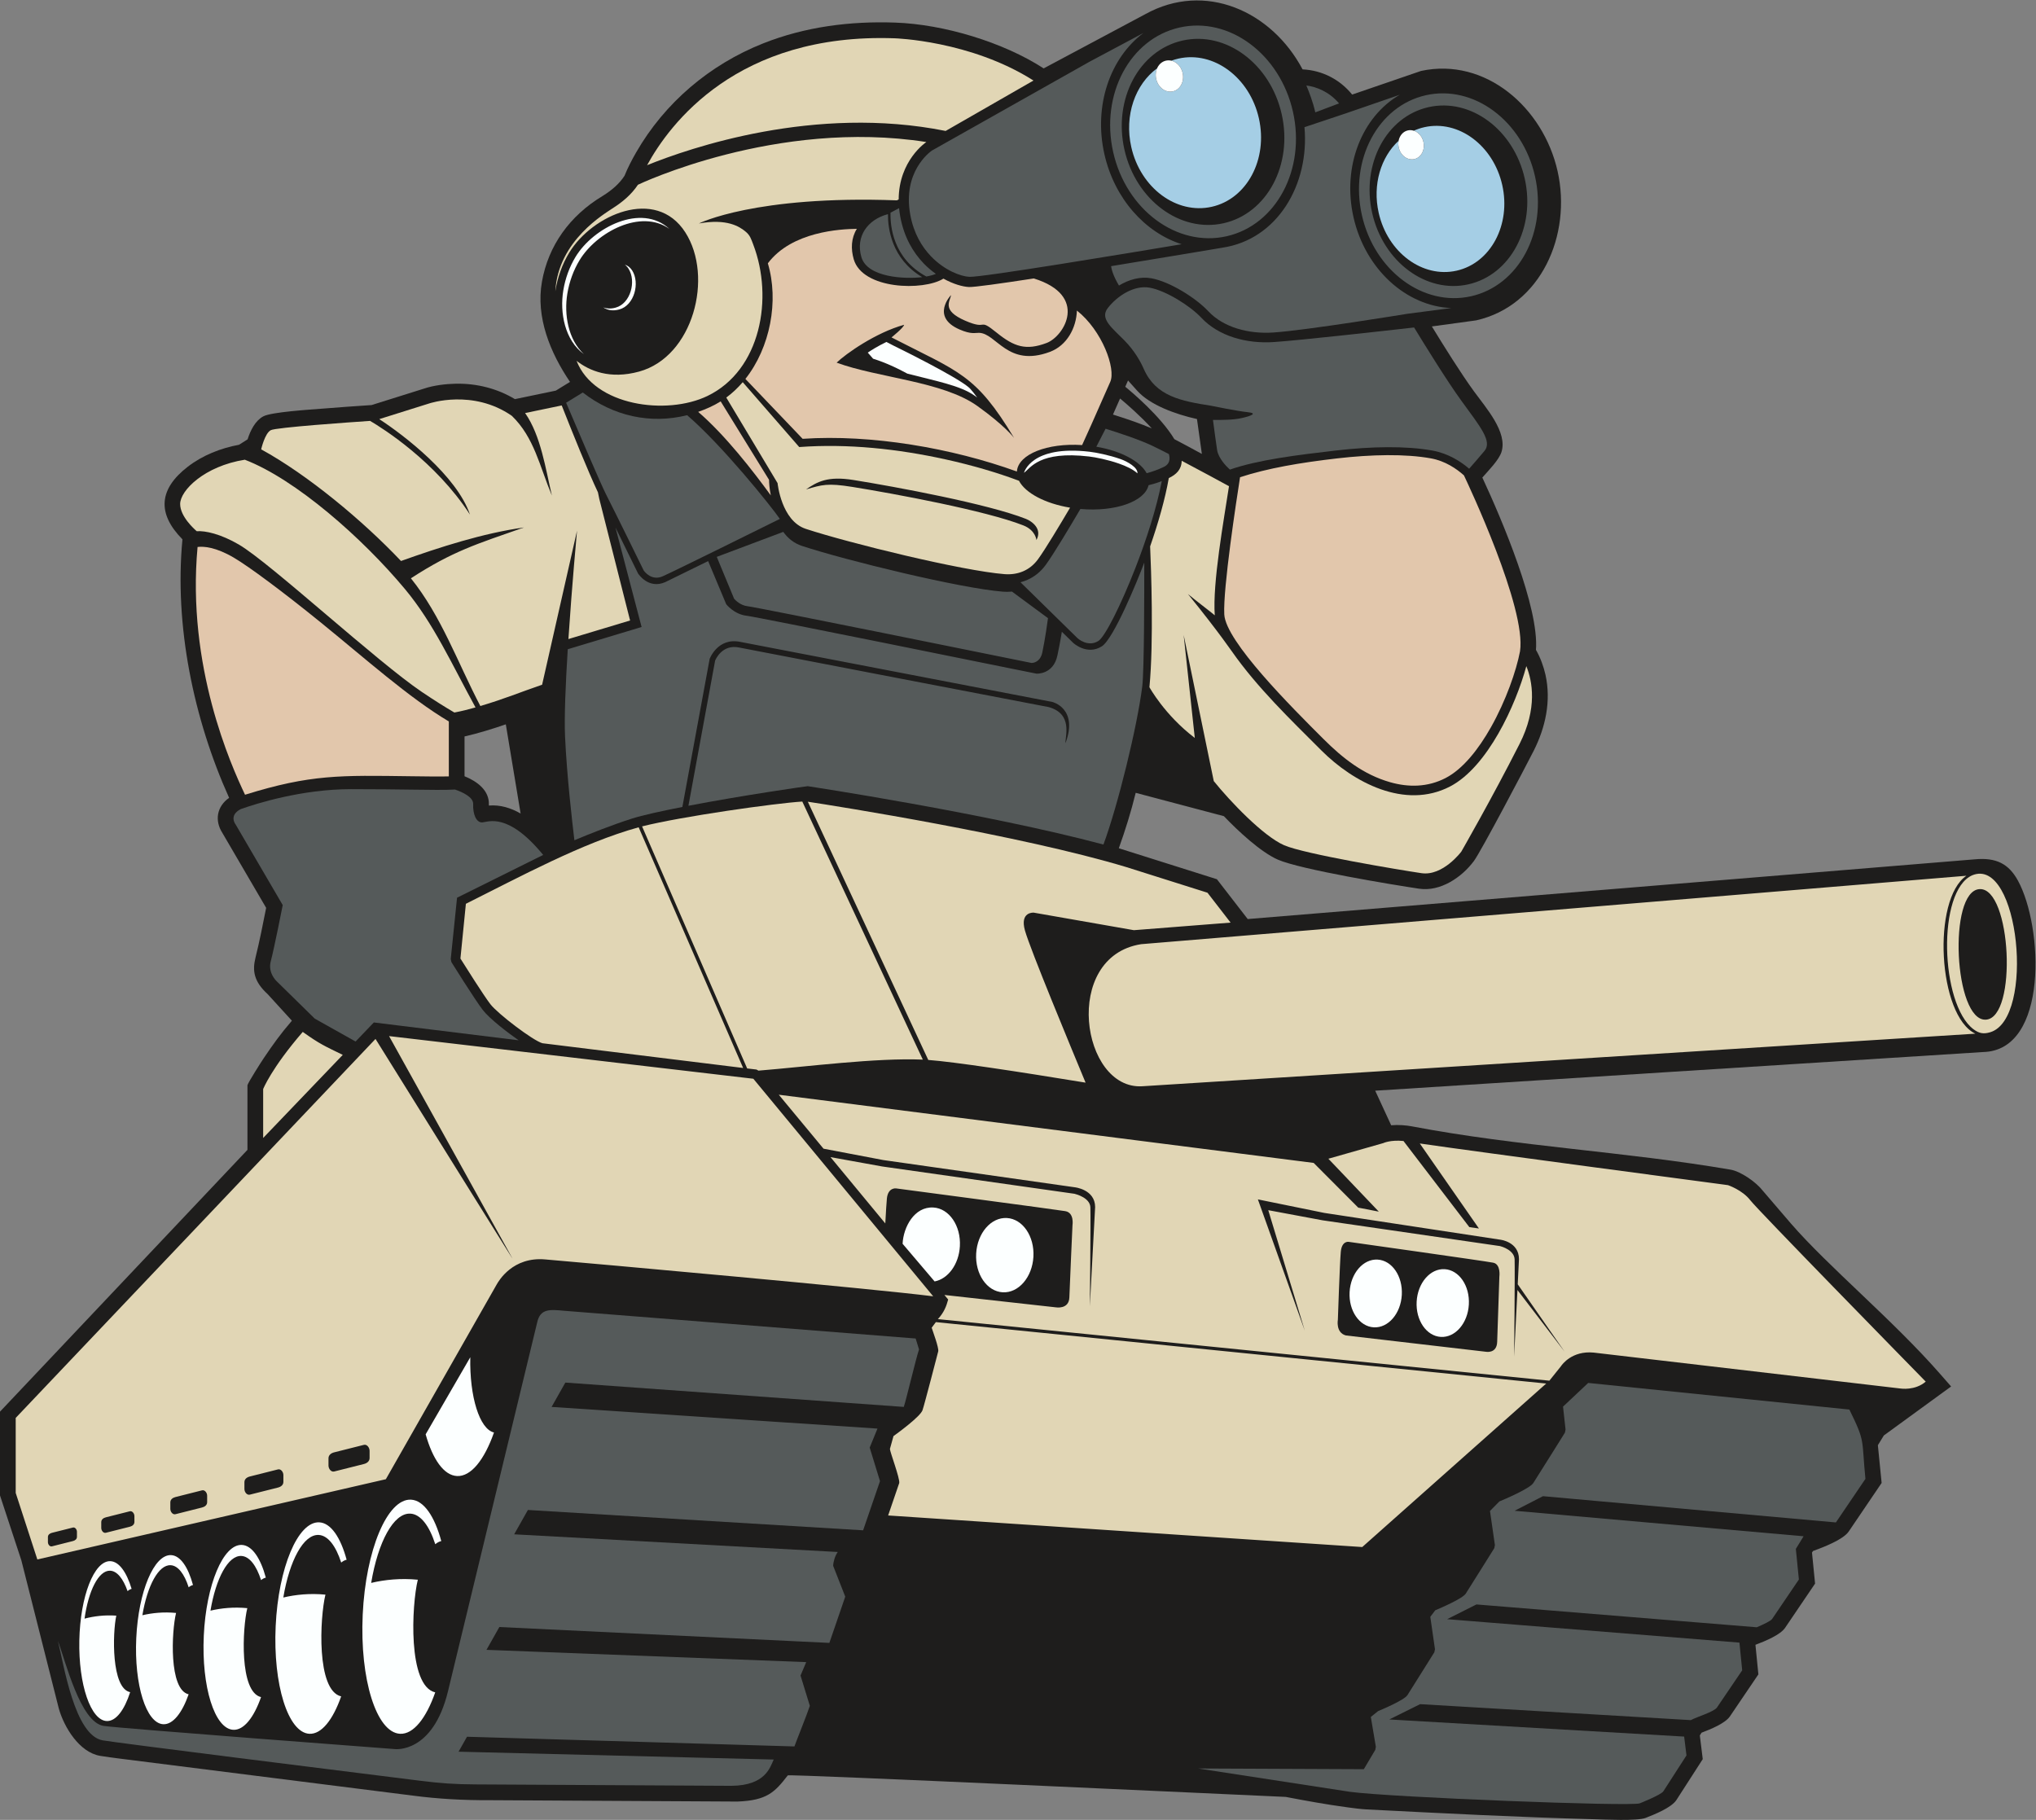
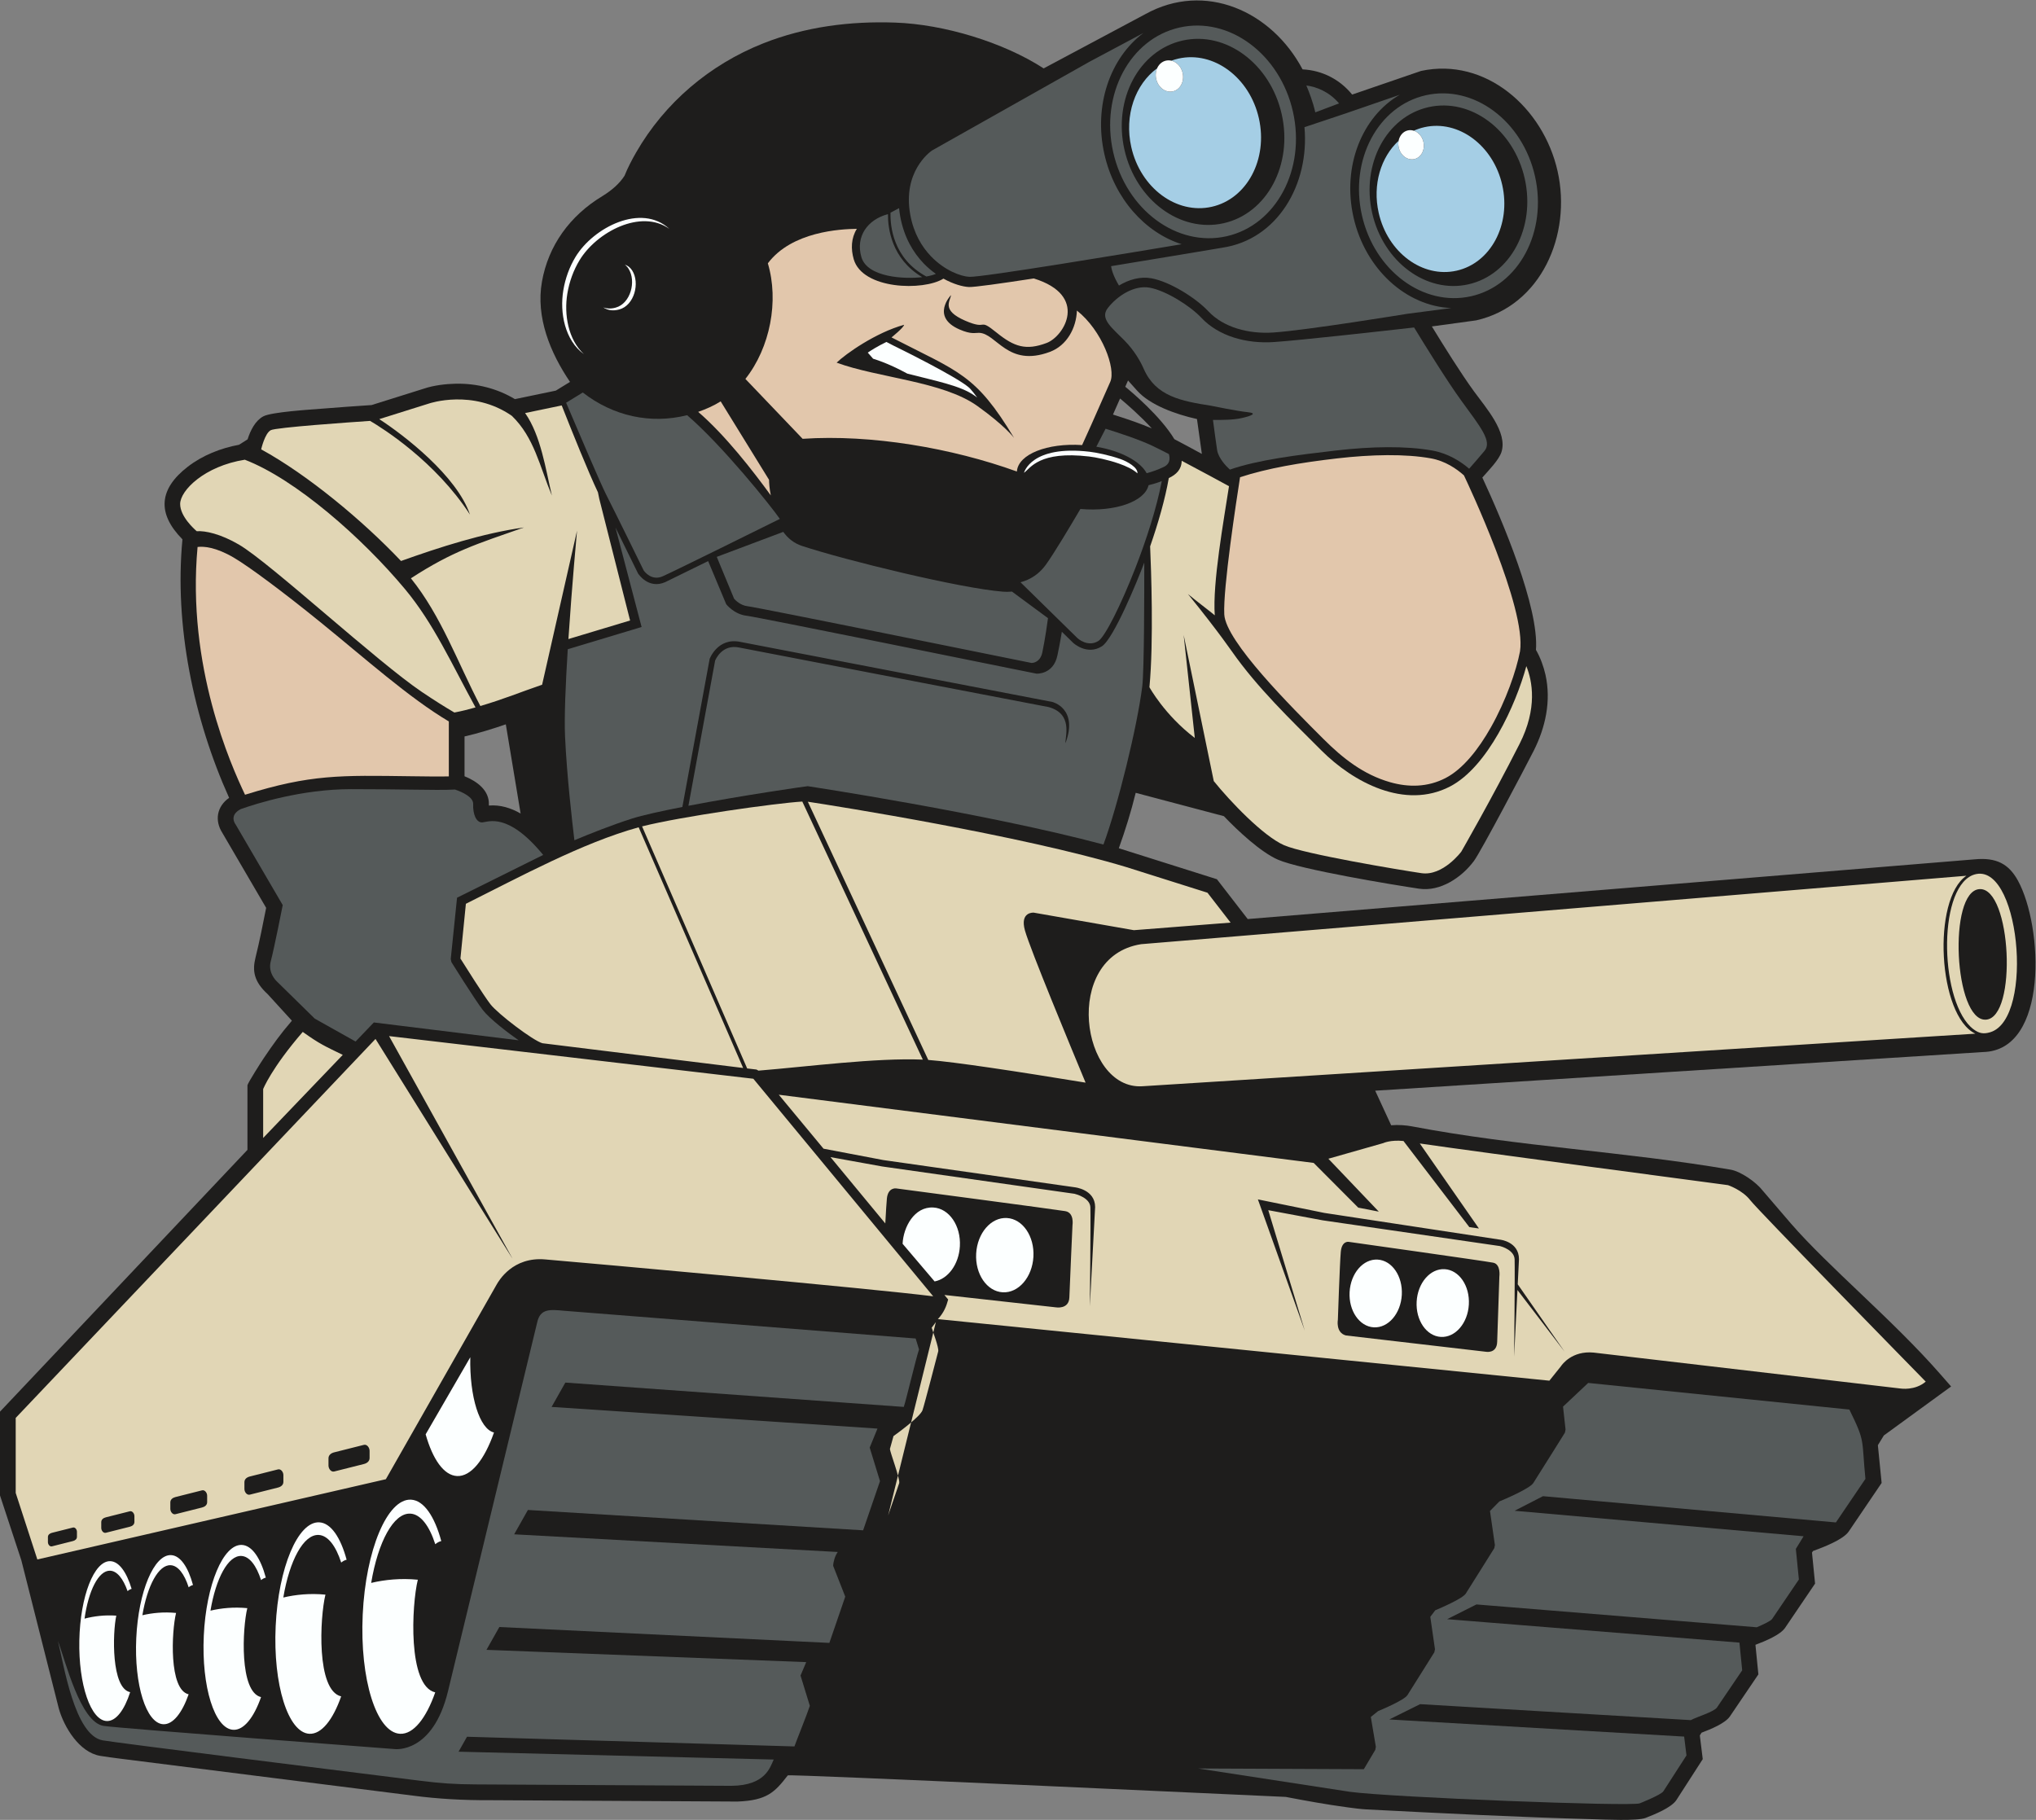
<svg xmlns="http://www.w3.org/2000/svg" viewBox="0 0 778.72 696.133" height="696.133" width="778.72" xml:space="preserve" id="svg2" version="1.1">
  <rect x="0" y="0" width="778.72" height="696.133" fill="#808080" stroke="none" />
  <defs id="defs6" />
  <g transform="matrix(1.333,0,0,-1.333,0,696.133)" id="g10">
    <g transform="scale(0.1)" id="g12">
      <path id="path14" style="fill:#1e1d1c;fill-opacity:1;fill-rule:evenodd;stroke:none" d="m 3737.43,5023.24 c 56.82,-2.78 107.16,-29.14 142.3,-72.31 l 197.76,67.85 c 185.11,39.69 350.65,-105.49 391.62,-287.51 41.26,-183.3 -47.69,-386.43 -233.5,-428.26 l -127.21,-17.44 c 34.78,-56.75 82.52,-133.57 120.99,-186.46 34.73,-47.76 96.38,-116.6 78.91,-173.42 -7.09,-23.07 -37.32,-53.51 -55.07,-73.71 57.2,-122.95 163.05,-372.89 153.85,-494.62 12.84,-21.99 22.37,-49 27.36,-71.52 16.61,-74.93 0.17,-150.89 -34.12,-218.49 -23,-45.34 -150.89,-288.37 -171.22,-315.71 -35.07,-47.15 -96.24,-88.57 -157.3,-79.53 -71.19,10.55 -340.41,54.86 -405.49,83.5 -49.08,21.6 -113.71,81.82 -154.67,124.65 l -253.01,66.97 c -13.32,-54.34 -29.48,-106.24 -48.43,-159.05 l 281.42,-88.87 88.39,-114.28 2085.37,171.3 c 62.96,6.12 98.27,-13.36 124.39,-60.54 72.57,-131.45 88.78,-487.79 -99.31,-492.37 l -1744.62,-110.94 45.82,-99.25 c 20.81,1.86 42.54,0.13 60.24,-3.24 303.96,-57.89 610.13,-72.05 913.85,-124.16 29.07,-4.98 73.29,-35.82 92.24,-60.46 l 80.78,-94.19 c 107.51,-123.99 292.02,-276.34 426.99,-430.37 l 32.51,-37.1 -192.98,-140.57 -17.15,-27.98 10.78,-108.324 -94.67,-139.656 C 5287.8,803.723 5232,782.59 5201.91,771.504 l -2.78,-4.531 8.84,-88.887 -86.35,-127.422 c -13.91,-19.844 -55.86,-37.351 -84.74,-48.254 l 8.42,-84.879 -81.92,-120.91 c -13.67,-19.5 -53.5,-35.976 -81.19,-46.433 l -4.87,-7.922 8.38,-67.93 -75.64,-117.43 C 4795.23,34.641 4747.14,15.695 4721.56,5.605 4698.14,-3.535 4602.03,1.086 4574.51,1.828 4359.98,7.578 4136.13,19.062 3921.71,30 c -18.08,0.93 -37.14,3.547 -55.06,5.957 -59.31,7.981 -118.66,18.672 -177.43,29.98 C 3568.54,71.309 2263.73,132.051 2260.39,127.715 2222.95,79.191 2200.45,55.828 2115.9,52.609 l -709.57,3.894 C 1330.1,56.086 1255.95,60.203 1184.3,69.707 L 343.91,175.828 c -18.793,2.492 -38.242,4.731 -56.902,7.973 -59.879,10.41 -103.067,82.41 -118.106,135.137 L 61.312,744.699 0,930.996 v 240.454 l 710.016,751.24 v 185.44 c 2.004,8.23 39.781,67.36 45.961,76.51 28.461,42.19 48.293,69.95 81.562,108.68 l -69.375,76.06 c -39.48,36.04 -44.609,66.86 -35.027,105.17 11.648,46.6 21.086,95.1 30.523,142.59 l -125.222,214.37 c -23.704,36.74 -15.825,77.04 18.968,101.35 -102,226.44 -157.551,495.04 -133.886,741.75 -73.957,74.89 -67.04,144.9 15.246,208.37 42.343,32.66 94.609,53.39 147.148,63.04 l 24.516,15.54 c 8.191,26.11 22.343,53.87 45.218,66.07 23.356,12.46 135.852,19.38 165.817,21.78 48.223,3.86 96.525,7.38 144.805,10.56 l 151.25,47.47 c 26.94,9.08 61.95,13.28 89.96,13.79 60.21,1.09 118.65,-13.41 169.98,-44.26 l 117.35,24.41 40.73,25.03 c -56.62,83.52 -98.51,185.27 -80.59,287.18 18.23,103.67 79.72,189.7 174.25,246.45 27.15,16.76 48.62,35.86 62.79,57.97 9.02,22.69 21.4,46.21 33.1,66.58 82.17,143.12 211.59,252.48 364.75,313.24 120.37,47.75 249.63,64.21 378.44,59.63 139.83,-4.74 310.58,-56.37 426.27,-131.43 l 292.06,155.83 c 170.65,94.33 361.84,9.19 450.82,-158.62 z M 3304.88,3992.88 c -32.34,35.64 -71.64,69.66 -91.08,85.89 l -20.35,-46.06 c 47.57,-14.94 81.02,-26.89 111.43,-39.83 z m -76.18,119.62 c 18.03,-14.71 101.27,-84.5 140.9,-150.45 22.52,-11.66 47.49,-25.28 78.88,-42.28 l -14.01,100.06 c -60.76,13.47 -134.77,40.03 -171.68,81.44 -8.67,9.72 -17.37,19.47 -26.14,29.2 l -7.95,-17.97 z m -1734.9,-1224.67 -42.48,255.94 c -36.61,-12.7 -80.64,-26.24 -118.45,-34.77 v -114.19 c 36.35,-14.79 71.4,-40.63 69.83,-81.47 -0.03,-0.75 -0.05,-1.64 -0.04,-2.63 32.1,2.81 63.41,-6.94 91.14,-22.88 v 0" />
-       <path id="path16" style="fill:#e1d6b5;fill-opacity:1;fill-rule:evenodd;stroke:none" d="m 5525.46,1257.65 c -57.13,58.37 -481.85,492.47 -503.2,520.24 -22.9,29.78 -64.13,43.52 -64.13,43.52 0,0 -721.67,95.89 -884.32,119.61 l 169.65,-243.96 -27.48,3.91 -189.01,247.17 c -37.63,3.81 -58.15,-6.11 -58.15,-6.11 l -157.34,-44.8 144.7,-151.76 -58.98,11.46 -127.88,128.3 -1534.76,195.69 128.39,-154.85 171.49,-32.63 548.59,-78 c 0.17,-0.03 58.99,-5.72 59.24,-56.8 l -15.18,-284.66 c 0.01,0.71 2.79,247.78 1.54,283.79 -0.93,27 -39.93,37.53 -45.38,38.87 l -552.06,78.42 -148.25,26.82 157.26,-190.31 c 1.73,32.68 3.43,61.03 4.59,71.92 3.43,32.07 26.34,28.63 26.34,28.63 0,0 459.21,-60.69 485.55,-65.27 26.35,-4.58 20.62,-40.08 20.62,-40.08 0,0 -7.82,-171.81 -8.97,-207.32 -1.14,-35.49 -38.94,-28.62 -38.94,-28.62 l -319.61,35.51 10.82,-13.1 c -5.14,-19.02 -11.68,-36.83 -29.56,-56.23 l 1754.6,-176.63 32.82,40.97 c 3.47,5.28 31.97,45.49 94.12,39.63 l 880.6,-103.13 c 0.12,-0.02 41.64,-6.69 72.28,19.8 z M 149.055,823.77 l 60.14,15.144 c 6.192,1.566 11.567,-5.457 11.567,-12.117 v -14.559 c 0,-6.66 -5.379,-10.566 -11.567,-12.121 l -60.14,-15.156 c -6.184,-1.563 -11.567,5.449 -11.567,12.117 v 14.563 c 0,6.672 5.371,10.566 11.567,12.129 z m 809.84,230.94 85.195,21.47 c 8.76,2.21 16.37,-7.73 16.37,-17.18 v -20.61 c 0,-9.44 -7.62,-14.97 -16.37,-17.18 l -85.195,-21.464 c -8.754,-2.207 -16.379,7.724 -16.379,17.184 v 20.61 c 0,9.44 7.621,14.96 16.379,17.17 z m -242.047,-69.308 80.734,20.348 c 8.301,2.1 15.523,-7.32 15.523,-16.277 v -19.532 c 0,-8.953 -7.226,-14.187 -15.523,-16.281 l -80.734,-20.347 c -8.297,-2.09 -15.532,7.324 -15.532,16.277 v 19.543 c 0,8.945 7.223,14.18 15.532,16.269 z m -213.453,-58.988 76.312,19.231 c 7.848,1.984 14.668,-6.922 14.668,-15.379 v -18.469 c 0,-8.457 -6.824,-13.406 -14.668,-15.383 L 503.395,877.18 c -7.844,-1.977 -14.668,6.922 -14.668,15.379 v 18.468 c 0,8.465 6.82,13.407 14.668,15.387 z m -199.661,-58.18 68.715,17.325 c 7.071,1.777 13.219,-6.243 13.219,-13.86 V 855.07 c 0,-7.617 -6.152,-12.074 -13.219,-13.859 l -68.715,-17.313 c -7.058,-1.777 -13.207,6.231 -13.207,13.856 v 16.621 c 0,7.629 6.145,12.078 13.207,13.859 z M 5710.43,2260.2 c 129.91,38.66 83.18,505.52 -51.36,450.47 -101.82,-44.53 -92.08,-369.4 3.12,-441.65 16.15,-12.25 29.1,-14.52 48.24,-8.82 z m -4841.731,0.99 C 778.496,2156.77 755.09,2097.14 755.09,2097.14 v -140.31 l 228.422,238.42 c -51.75,25.33 -65.274,30.48 -114.813,65.94 z m 963.801,587.15 c -161.86,-44.57 -343.66,-143.73 -495.75,-219.55 l -15.65,-157.04 c 12.44,-19.87 66.16,-105.29 85.97,-131.05 21.11,-27.45 122.57,-104.77 149.27,-112.02 l 575.96,-71 -299.8,690.66 z m 469.5,73.85 c -77.41,-4.69 -347.52,-42.9 -459.69,-71.27 l 301.51,-694.59 26.75,-3.15 5.66,-3.15 c 139.38,11.27 337.12,37.26 471.64,31.61 L 2302,2922.19 Z M 5642.07,2709.25 3274.19,2512.9 c -228.08,-35.91 -171.92,-418.77 3.44,-407.69 l 2390.19,150.88 c -107.38,51.32 -124.93,385.31 -25.75,453.16 z m 37.84,-38.33 c 91.27,5.08 109.33,-369.56 18.03,-374.64 -91.28,-5.08 -109.35,369.56 -18.03,374.64 z m -2148.96,-96.12 -66.35,85.78 -232.93,73.55 c -302.56,91.32 -835.07,175.71 -913.78,187.55 l 345.55,-740.98 c 75.59,-5.72 252.13,-32.48 451.4,-65.14 -43.39,104.6 -158.34,381.3 -173.9,436.28 -15.56,54.99 25.19,51.54 25.19,51.54 l 287.3,-50.32 277.52,21.74 z M 45.078,1153.52 V 938.223 l 62.067,-190.899 999.985,230.266 317.68,558.23 c 6.23,11.19 46.67,81.03 140.17,72.42 142.05,-12.17 936.66,-83.45 1112.63,-105.78 l -516.04,624.3 -1045.22,122.38 c 61.15,-110.14 350.95,-632.01 354.02,-638.15 3.2,-6.4 -344.64,552.45 -392.93,630.02 L 45.078,1153.52 Z m 2640.172,274.87 -12,-16.07 c 4.09,-12.79 20.57,-56.56 18.86,-67.54 -0.14,-0.41 -40.02,-154.96 -45.21,-169.34 -6.58,-18.23 -70.23,-64.76 -83.23,-74.11 l -10.23,-36.85 c 0.08,-8.46 28.89,-84.031 26.74,-97.734 -0.08,-0.23 -17.48,-51.238 -31.86,-93.172 l 1360.4,-90.605 527.8,469.151 -1751.27,176.27 z m 1058.49,-24.39 -134.48,376.57 190.74,-38.85 503.98,-76.69 c 0.15,-0.03 54.18,-5.62 54.41,-55.85 l -3.59,-72.23 134.45,-193.34 -135.27,176.9 -9.53,-191.24 c 0,0.7 2.55,243.64 1.42,279.05 -0.86,26.54 -36.69,36.91 -41.69,38.22 l -509.16,73.97 -156.04,29.11 104.76,-345.62 z m 518.83,-60.58 c 0,0 32.29,-6.88 33.26,28.62 0.98,35.51 6.27,186.78 6.27,186.78 0,0 4.89,35.5 -17.61,40.09 -22.49,4.58 -414.88,59.83 -414.88,59.83 0,0 -19.56,3.44 -22.49,-28.62 -2.94,-32.07 -8.4,-194.77 -8.4,-194.77 0,0 -6.84,-37.21 22.99,-45.23 l 400.86,-46.7 v 0" />
+       <path id="path16" style="fill:#e1d6b5;fill-opacity:1;fill-rule:evenodd;stroke:none" d="m 5525.46,1257.65 c -57.13,58.37 -481.85,492.47 -503.2,520.24 -22.9,29.78 -64.13,43.52 -64.13,43.52 0,0 -721.67,95.89 -884.32,119.61 l 169.65,-243.96 -27.48,3.91 -189.01,247.17 c -37.63,3.81 -58.15,-6.11 -58.15,-6.11 l -157.34,-44.8 144.7,-151.76 -58.98,11.46 -127.88,128.3 -1534.76,195.69 128.39,-154.85 171.49,-32.63 548.59,-78 c 0.17,-0.03 58.99,-5.72 59.24,-56.8 l -15.18,-284.66 c 0.01,0.71 2.79,247.78 1.54,283.79 -0.93,27 -39.93,37.53 -45.38,38.87 l -552.06,78.42 -148.25,26.82 157.26,-190.31 c 1.73,32.68 3.43,61.03 4.59,71.92 3.43,32.07 26.34,28.63 26.34,28.63 0,0 459.21,-60.69 485.55,-65.27 26.35,-4.58 20.62,-40.08 20.62,-40.08 0,0 -7.82,-171.81 -8.97,-207.32 -1.14,-35.49 -38.94,-28.62 -38.94,-28.62 l -319.61,35.51 10.82,-13.1 c -5.14,-19.02 -11.68,-36.83 -29.56,-56.23 l 1754.6,-176.63 32.82,40.97 c 3.47,5.28 31.97,45.49 94.12,39.63 l 880.6,-103.13 c 0.12,-0.02 41.64,-6.69 72.28,19.8 z M 149.055,823.77 l 60.14,15.144 c 6.192,1.566 11.567,-5.457 11.567,-12.117 v -14.559 c 0,-6.66 -5.379,-10.566 -11.567,-12.121 l -60.14,-15.156 c -6.184,-1.563 -11.567,5.449 -11.567,12.117 v 14.563 c 0,6.672 5.371,10.566 11.567,12.129 z m 809.84,230.94 85.195,21.47 c 8.76,2.21 16.37,-7.73 16.37,-17.18 v -20.61 c 0,-9.44 -7.62,-14.97 -16.37,-17.18 l -85.195,-21.464 c -8.754,-2.207 -16.379,7.724 -16.379,17.184 v 20.61 c 0,9.44 7.621,14.96 16.379,17.17 z m -242.047,-69.308 80.734,20.348 c 8.301,2.1 15.523,-7.32 15.523,-16.277 v -19.532 c 0,-8.953 -7.226,-14.187 -15.523,-16.281 l -80.734,-20.347 c -8.297,-2.09 -15.532,7.324 -15.532,16.277 v 19.543 c 0,8.945 7.223,14.18 15.532,16.269 z m -213.453,-58.988 76.312,19.231 c 7.848,1.984 14.668,-6.922 14.668,-15.379 v -18.469 c 0,-8.457 -6.824,-13.406 -14.668,-15.383 L 503.395,877.18 c -7.844,-1.977 -14.668,6.922 -14.668,15.379 v 18.468 c 0,8.465 6.82,13.407 14.668,15.387 z m -199.661,-58.18 68.715,17.325 c 7.071,1.777 13.219,-6.243 13.219,-13.86 V 855.07 c 0,-7.617 -6.152,-12.074 -13.219,-13.859 l -68.715,-17.313 c -7.058,-1.777 -13.207,6.231 -13.207,13.856 v 16.621 c 0,7.629 6.145,12.078 13.207,13.859 z M 5710.43,2260.2 c 129.91,38.66 83.18,505.52 -51.36,450.47 -101.82,-44.53 -92.08,-369.4 3.12,-441.65 16.15,-12.25 29.1,-14.52 48.24,-8.82 z m -4841.731,0.99 C 778.496,2156.77 755.09,2097.14 755.09,2097.14 v -140.31 l 228.422,238.42 c -51.75,25.33 -65.274,30.48 -114.813,65.94 z m 963.801,587.15 c -161.86,-44.57 -343.66,-143.73 -495.75,-219.55 l -15.65,-157.04 c 12.44,-19.87 66.16,-105.29 85.97,-131.05 21.11,-27.45 122.57,-104.77 149.27,-112.02 l 575.96,-71 -299.8,690.66 z m 469.5,73.85 c -77.41,-4.69 -347.52,-42.9 -459.69,-71.27 l 301.51,-694.59 26.75,-3.15 5.66,-3.15 c 139.38,11.27 337.12,37.26 471.64,31.61 L 2302,2922.19 Z M 5642.07,2709.25 3274.19,2512.9 c -228.08,-35.91 -171.92,-418.77 3.44,-407.69 l 2390.19,150.88 c -107.38,51.32 -124.93,385.31 -25.75,453.16 z m 37.84,-38.33 c 91.27,5.08 109.33,-369.56 18.03,-374.64 -91.28,-5.08 -109.35,369.56 -18.03,374.64 z m -2148.96,-96.12 -66.35,85.78 -232.93,73.55 c -302.56,91.32 -835.07,175.71 -913.78,187.55 l 345.55,-740.98 c 75.59,-5.72 252.13,-32.48 451.4,-65.14 -43.39,104.6 -158.34,381.3 -173.9,436.28 -15.56,54.99 25.19,51.54 25.19,51.54 l 287.3,-50.32 277.52,21.74 z M 45.078,1153.52 V 938.223 l 62.067,-190.899 999.985,230.266 317.68,558.23 c 6.23,11.19 46.67,81.03 140.17,72.42 142.05,-12.17 936.66,-83.45 1112.63,-105.78 l -516.04,624.3 -1045.22,122.38 c 61.15,-110.14 350.95,-632.01 354.02,-638.15 3.2,-6.4 -344.64,552.45 -392.93,630.02 L 45.078,1153.52 Z m 2640.172,274.87 -12,-16.07 c 4.09,-12.79 20.57,-56.56 18.86,-67.54 -0.14,-0.41 -40.02,-154.96 -45.21,-169.34 -6.58,-18.23 -70.23,-64.76 -83.23,-74.11 l -10.23,-36.85 c 0.08,-8.46 28.89,-84.031 26.74,-97.734 -0.08,-0.23 -17.48,-51.238 -31.86,-93.172 z m 1058.49,-24.39 -134.48,376.57 190.74,-38.85 503.98,-76.69 c 0.15,-0.03 54.18,-5.62 54.41,-55.85 l -3.59,-72.23 134.45,-193.34 -135.27,176.9 -9.53,-191.24 c 0,0.7 2.55,243.64 1.42,279.05 -0.86,26.54 -36.69,36.91 -41.69,38.22 l -509.16,73.97 -156.04,29.11 104.76,-345.62 z m 518.83,-60.58 c 0,0 32.29,-6.88 33.26,28.62 0.98,35.51 6.27,186.78 6.27,186.78 0,0 4.89,35.5 -17.61,40.09 -22.49,4.58 -414.88,59.83 -414.88,59.83 0,0 -19.56,3.44 -22.49,-28.62 -2.94,-32.07 -8.4,-194.77 -8.4,-194.77 0,0 -6.84,-37.21 22.99,-45.23 l 400.86,-46.7 v 0" />
      <path id="path18" style="fill:#555a5a;fill-opacity:1;fill-rule:evenodd;stroke:none" d="m 3390.45,4521.48 c -104.47,33.42 -192.77,130.31 -221.66,258.61 -31.48,139.85 16.82,276.21 112.08,347.61 l -155.21,-82.81 -451.75,-254.64 c -6.64,-4.6 -84.56,-61.53 -62.06,-184.23 9.63,-52.54 32.69,-91.51 59.56,-119.39 39.02,-40.47 85.32,-57.51 109.98,-58.74 35.68,-1.78 449,66.76 609.06,93.59 z m 700.64,427.53 c 137.14,30.87 277.39,-73.23 313.25,-232.51 35.86,-159.29 -46.27,-313.44 -183.4,-344.31 -137.15,-30.88 -277.39,73.22 -313.25,232.51 -35.85,159.28 46.26,313.44 183.4,344.31 z m -706.58,194.33 c 142.42,32.05 288.06,-76.05 325.29,-241.46 37.24,-165.42 -48.03,-325.5 -190.45,-357.57 -142.42,-32.05 -288.07,76.05 -325.31,241.47 -37.23,165.41 48.05,325.49 190.47,357.56 z m 8.42,-37.43 c 124.63,28.05 252.07,-66.54 284.65,-211.29 32.59,-144.74 -42.03,-284.82 -166.66,-312.88 -124.63,-28.05 -252.07,66.55 -284.65,211.3 -32.58,144.74 42.04,284.82 166.66,312.87 z m 705.86,-191.1 c 120.89,27.21 244.49,-64.54 276.1,-204.94 31.61,-140.4 -40.77,-276.28 -161.66,-303.49 -120.87,-27.21 -244.49,64.55 -276.1,204.95 -31.6,140.39 40.78,276.26 161.66,303.48 z m -888.16,-511.88 c 28.31,17.09 61.09,26.61 93.08,20.79 53.24,-9.68 127.81,-56.64 163.31,-94.6 43.25,-46.23 115.36,-65.94 187.23,-60.93 97.96,6.83 382.27,53.42 383.23,53.55 l 126.66,16.59 c -128.25,5.06 -246.8,110.6 -280.64,260.92 -32.96,146.4 24.9,288.83 132.98,351.16 l -154.5,-53.28 -119.08,-39.77 c 14.78,-164.74 -77.85,-322.34 -235.33,-345.78 l 0.05,-0.02 c -0.89,-0.14 -153.9,-26.06 -319.6,-53.03 1.33,-9.45 6.1,-27.99 22.61,-55.6 z m -525.38,33.5 c -11.9,8.39 -23.72,18.33 -34.91,29.94 -30.38,31.52 -56.43,75.42 -67.24,134.39 -1.53,8.35 -2.63,16.43 -3.37,24.27 -6.76,-3.47 -15.29,-7.95 -24.57,-13.09 -1.04,-37.57 6.77,-131.32 102.86,-183.1 12.2,2.19 20.98,4.95 27.23,7.59 z m -137.46,171.37 c -58.4,-15.38 -93.44,-63.92 -76.24,-123.21 17.15,-59.1 125.82,-63.56 174.56,-57.54 -88.28,52.3 -98.61,140.4 -98.32,180.75 v 0" />
-       <path id="path20" style="fill:#e1d6b5;fill-opacity:1;fill-rule:evenodd;stroke:none" d="m 2573.32,4647.36 5.25,2.63 c 0.43,112.21 78.5,164.13 79.41,164.73 -430.43,67.42 -826.38,-122.02 -827.55,-122.58 -18.87,-28.43 -44.88,-50.21 -74.44,-68.71 -18.06,-13.05 -154.88,-90.26 -162.63,-237.16 6.18,39.9 19.77,77.73 39.9,110.98 65.17,107.6 248.31,190.42 333.07,58.3 81.93,-127.69 22.68,-356.98 -132.53,-399.52 -83.87,-22.98 -142.68,2.15 -179.45,30.85 50.24,-129.7 258.48,-157.36 375.63,-100.81 152.79,73.73 190.22,281.17 131.08,435.07 -5.55,14.46 -8.65,25.42 -20.6,35.56 -19.03,16.16 -54.75,38.69 -135.08,24.35 0,0 161.68,81.36 567.94,66.31 z m 497.05,-881.86 c -71.9,11.87 -128.55,42.27 -146.63,77.2 -62.46,23.41 -134.5,44.6 -210.87,61.4 -136.41,30.02 -280.1,45.62 -419.67,35.35 l -162.06,186.18 c -14.13,-16.53 -29.89,-31.41 -47.21,-44.17 l 147.16,-245.55 c 0,-0.3 10.62,-108.12 80.96,-131.24 125.05,-41.1 449.91,-120.53 569.94,-129.91 38.81,-3.03 73.03,10.85 96.23,42.52 20.6,28.1 63.63,99.85 92.15,148.22 z m -757.6,52.39 c 16.03,10.9 31.2,20.6 52.12,26.19 20.72,5.52 46.61,6.82 83.78,0.85 122.54,-19.7 386.02,-68.64 494.81,-111.53 17.25,-6.8 47.95,-28.58 30.31,-60.76 -0.01,0.08 -2.13,28.02 -37.64,42.02 -107.34,42.31 -369.56,90.96 -490.63,110.42 -71.47,11.49 -87.2,6.19 -132.75,-7.19 z m 400.55,1028.65 252.04,144.66 c -180.92,114.99 -398.58,121.22 -398.58,121.22 -451.62,16 -645.78,-246.09 -710.06,-364.15 121.99,49.43 481.2,173.6 856.6,98.27 v 0" />
      <path id="path22" style="fill:#e2c7ac;fill-opacity:1;fill-rule:evenodd;stroke:none" d="m 2917.77,3869.24 c 0.02,0.36 0.03,0.72 0.07,1.08 4.43,48.68 87.15,81.26 187.04,74.84 l 26.65,58.98 54.08,122.37 c 16.77,37.73 -23.2,147.29 -95.66,204.62 -1.81,-49.83 -28.45,-100.19 -77.5,-118.53 -121.59,-45.46 -152.92,53.37 -203.38,54.64 -11.29,0.28 -22.15,-5.06 -56,9.67 -83.63,36.42 -24.59,98.41 -24.44,98.56 -1.75,-17.17 -28.74,-43.15 40.33,-73.21 68.7,-29.92 34.87,10.66 91.4,-35.05 49.44,-39.96 83.49,-51.44 142.79,-29.06 50.72,19.14 121.23,136.21 -36.94,185.12 -96.62,-14.84 -171.56,-25.32 -186.19,-24.58 -17.83,0.89 -44.71,8.29 -73.03,24.07 -57.43,-35.86 -232.13,-31.4 -257.36,55.48 -8.58,29.59 -7.64,60.74 8.9,87.42 -46.14,-0.65 -186.42,-7.25 -255.35,-98.96 32.22,-108.17 6.76,-241.66 -64.41,-331.77 l 164.2,-171.84 c 196.58,13.32 428.35,-26.39 614.8,-93.85 z m 1443.59,-515.98 c 18.97,123.95 -149.18,480.32 -160.89,504.95 -21.6,19.28 -53.86,41.28 -94.16,48.66 -73.47,13.46 -171.39,11.43 -270.2,-0.02 -107.07,-12.4 -198.98,-28.21 -278.04,-53.92 -10.63,-67.63 -49.16,-319.72 -45.27,-393.72 4.09,-77.64 193.05,-266.17 285.18,-358.08 54.87,-54.79 114.27,-101.6 190.61,-123.41 52.64,-15.04 107.8,-14.7 159.28,11.99 49.62,25.74 94.32,82.25 130.16,145.88 42.84,76.07 72.62,161.54 83.33,217.67 z M 1287.8,2994.39 v 157.72 c -113.65,67.29 -239.9,180.6 -369.57,285.72 -106.089,86 -204.386,159.13 -247.816,184.51 -51.355,30.02 -85.371,32.59 -103.527,30.38 -31.598,-342.75 96.043,-626.45 136.179,-710.97 188.5,58.66 273.664,55.81 476.224,53.06 46.94,-0.63 82.07,-1.11 108.51,-0.42 z m 780.03,1076.12 c -19.94,-12.51 -42.38,-22.36 -64.56,-30.1 78.29,-67.46 157.01,-169.06 208.39,-239.71 -4.02,19.66 -4.89,36.45 -5.06,44.74 l -138.77,225.07 z m 736.12,-12.96 c 80.44,-57.47 105.73,-91.94 105.73,-91.94 -110.6,183.66 -158.2,188.8 -351.69,288.47 0,0 34.48,27.58 36.21,36.21 -81.17,-22.24 -167.78,-83.49 -193.66,-108.61 117.64,-43.58 304.28,-53.34 403.41,-124.13 v 0" />
      <path id="path24" style="fill:#e1d6b5;fill-opacity:1;fill-rule:evenodd;stroke:none" d="m 3684.47,2796.87 c 57.26,-25.2 332.1,-71.01 393.94,-80.17 61.84,-9.16 114.52,61.84 114.52,61.84 0,0 87.03,151.17 167.2,309.21 51.87,102.27 36.6,180.55 19.37,223.07 -30.28,-111.95 -111.21,-289.55 -219.07,-345.47 -129.65,-67.22 -277.66,12.19 -368.71,103.24 -89.56,89.57 -184.26,180.53 -257.02,284.36 -1,0.49 -31.3,47.5 -126.13,164.75 25.41,-21.14 51.62,-40.41 76.96,-61.06 -6.78,92.42 25.95,273.34 40.83,370.51 -21.45,11.71 -81.03,44.11 -135.73,72.95 -0.47,-25.1 -15.52,-39.5 -37.02,-49.71 -10.41,-59.76 -30.25,-128.98 -53.53,-195.94 2.77,-62.84 10.53,-272.04 -2.01,-404.14 0,0 43.55,-79.78 130.14,-145.58 l -31.95,295.54 86.4,-419.34 c 46.61,-57.95 141.26,-157.42 201.81,-184.06 z M 702.426,3903.12 C 586.77,3884.8 516.91,3814.94 516.91,3776 c 0,-35.49 39.621,-71.17 47.555,-78.03 24.523,1.73 68.633,-7.77 120.965,-38.35 45.3,-26.48 145.425,-111.55 250.515,-200.85 102.955,-87.48 210.735,-179.07 274.735,-222.21 37.09,-25.01 67.93,-44.21 93.05,-58.89 19.27,3.6 40.13,8.8 60.66,14.62 -68.16,124.23 -119.9,240.48 -202.03,339.13 -122.65,147.33 -314.239,315.74 -459.934,371.7 z m 1013.234,-93.59 c -27.79,58.6 -73.52,172.25 -103.96,249.32 l -105.03,-21.83 c 45.36,-64.9 58.86,-160.87 76.85,-236.78 -34.98,83.26 -50.54,166.79 -114.97,228.85 -112.22,77.87 -237.05,35.5 -237.05,35.5 l -143.32,-44.99 c 71.39,-46.3 222.65,-162.9 260.3,-273.96 -99.37,153.05 -250.6,247.74 -286.53,268.86 -54.84,-3.7 -270.102,-18.65 -285.091,-26.64 -17.171,-9.16 -27.48,-54.97 -27.48,-54.97 133.226,-73.02 290.701,-203.71 401.231,-320.38 111.65,39.81 234.8,79.62 352.71,96.19 -135.86,-47.66 -203.5,-67.53 -324.34,-145.87 87.23,-108.41 132.98,-239.42 199.28,-366.51 71.74,21.38 113.07,39.26 177.19,61.11 l 100.2,442.04 c 0,0 -14.36,-154.1 -24.72,-310.97 l 176.96,53.28 -88.4,349.19 -3.83,18.56 v 0" />
      <path id="path26" style="fill:#555a5a;fill-opacity:1;fill-rule:evenodd;stroke:none" d="m 3166.09,2798.85 c 41.55,112.11 96.97,338.51 111.37,453.76 5.72,45.69 5.88,278.19 5.78,355.29 -19.61,-52.14 -87.85,-219.08 -122.04,-240.45 -42.57,-26.62 -81.9,10.09 -82.02,10.2 l -32.41,31.8 c -0.91,-5.86 -4.84,-30.37 -12.79,-68.14 -11.6,-55.11 -59.73,-52.13 -59.87,-52.12 l -70.26,14.12 c -2.35,0.48 -731.56,148.68 -761.63,152.08 -36.2,4.1 -58.52,33.18 -58.59,33.27 l -51.72,123.56 -122.92,-60.25 c -48.59,-21.59 -77.83,24.01 -78.34,24.95 -0.14,0.29 -33.07,67.66 -64.64,131.5 l 74.93,-285.35 -211.89,-63.8 c -6.19,-98.92 -10.31,-195.2 -7.75,-250.71 5.23,-113.27 20.15,-241.49 26.8,-297.44 42.87,18.03 106.29,43.44 165.4,62.28 29.41,9.37 82.92,21.2 144.43,33.29 l 78.31,425.11 c 0.07,0.17 23.08,61.52 87.18,48.7 l 895.98,-172.48 c 0.22,-0.05 75.3,-18.23 37.7,-118.47 -0.8,20.39 21.78,84.2 -48.06,103.73 -6.95,1.33 -833.56,160 -888.84,171.05 -47.24,9.45 -66.11,-32.36 -68.34,-37.76 l -76.61,-416.51 c 151.17,29.16 339.58,56.46 342.34,56.22 1.62,-0.23 511.86,-77.5 848.5,-167.43 z m 167.41,1042.92 c -13.18,-5.11 -25.87,-8.98 -37.99,-11.87 -10.74,-46.82 -95.67,-76.93 -195.53,-68.12 -28.37,-48.29 -76.91,-129.69 -99.64,-160.71 -15.43,-21.05 -33.69,-34.39 -52.15,-42.58 -6.73,-3 -13.47,-5.29 -20.09,-7.01 l 163.46,-160.38 c 0.09,-0.07 29.28,-27.31 59.98,-8.12 18.71,11.68 64.03,101.18 106.25,209.53 31.64,81.16 61.03,172.41 75.71,249.26 z M 1971.57,4030.9 c -105.86,-26.55 -212.85,-2.2 -299.42,65.1 l -47.78,-29.36 c 38.57,-90.88 99.39,-233.26 115.03,-263.98 31.12,-61.13 103.06,-208.2 107.5,-217.28 2.86,-4.08 23.13,-30.77 54.73,-16.73 36.31,16.14 284.27,138.99 336,164.64 -27.53,39.51 -165.46,211.16 -266.06,297.61 z m 1174.11,-90.49 c 70.43,-11.95 125.95,-41.7 144.4,-75.97 15.39,3.95 31.95,9.78 49.41,18.15 15.58,7.47 18.91,20.59 14.4,36.7 -19.01,9.82 -35.9,18.31 -48.29,24.16 -37.42,17.64 -94.85,36.59 -133.4,48.54 l -26.52,-51.58 z M 3007,3448.46 l -103.32,76.23 c -9.46,-0.9 -18.29,-0.81 -26.02,-0.21 -122.05,9.53 -449.46,89.47 -576.38,131.2 -24.01,7.89 -41.34,22.79 -53.84,40.39 l -190.84,-71.75 49.75,-120.05 c 3.81,-4.41 18.04,-19.25 38.88,-21.61 29.99,-3.4 780.32,-155.82 814.54,-162.77 4.25,0.03 24.95,1.71 30.97,30.34 8.21,38.95 14.92,88.21 16.26,98.23 v 0" />
      <path id="path28" style="fill:#555a5a;fill-opacity:1;fill-rule:evenodd;stroke:none" d="m 1558.22,2768.87 -0.16,0.76 c -100.78,122.53 -156.89,93.91 -174.07,92.76 -17.17,-1.14 -27.48,22.9 -26.34,52.68 0.77,20.05 -31.17,34.39 -52.13,41.62 -28.67,-1.58 -68.8,-1.03 -126.56,-0.25 -43.58,0.59 -97.69,1.33 -171.79,1.33 -141.315,0 -271.811,-41.45 -316.377,-57.21 -35.566,-18.45 -14.703,-44.14 -14.703,-44.14 l 135.133,-231.33 c 0,0 -23.555,-120.37 -34.364,-161.48 -8.871,-33.77 17.184,-57.25 17.184,-57.25 l 109.066,-107.05 117.131,-65.72 52.42,54.71 415.5,-51.22 c -33.11,22.99 -84.28,62.82 -102.78,86.88 -23.37,30.38 -89.89,137.06 -90.08,137.36 l -1.98,9.01 18.08,175.95 246.82,122.59 z m 1922.14,1248.39 c 4.02,-30.62 9.28,-69.99 11.91,-86.41 3.78,-23.63 26.34,-46.95 36.64,-56.11 80.76,28.19 193.39,41.94 304.61,54.83 100.72,11.68 200.97,13.66 276.9,-0.24 45.83,-8.39 81.61,-31.91 105.02,-52.02 12.7,14.46 30.61,35.04 43.92,50.99 22.9,27.49 -11.46,68.71 -66.43,144.29 -41.32,56.82 -105.93,161.52 -135.47,210.01 -94.14,-10.69 -323.38,-36.35 -401.4,-41.78 -80.79,-5.64 -160.12,17.36 -209.01,69.62 -31.32,33.48 -101.12,77.78 -148.17,86.34 -45.4,8.25 -94.4,-24.62 -120.68,-58.98 -23.34,-30.54 13.73,-57.18 48.54,-92.83 28.87,-29.56 45.86,-60.32 55.15,-81.48 34.45,-78.34 106.51,-91.95 193.2,-105.53 0,0 74.2,-15.3 104.48,-18.39 30.27,-3.09 10.02,-10.91 -16.38,-16.83 -26.4,-5.92 -56.16,-5.39 -82.83,-5.48 z m 361.78,908.37 c -29.76,34.8 -65.99,47.65 -93.86,51.39 7.6,-17.82 19.04,-47.33 25.7,-77.11 l 68.16,25.72 v 0" />
      <path id="path30" style="fill:#555a5a;fill-opacity:1;fill-rule:evenodd;stroke:none" d="m 3874.06,80.469 c 118.24,-15.801 808.32,-42.781 830.96,-32.938 0,0 60.66,24.07 67.54,34.375 6.87,10.301 66.42,103.067 66.42,103.067 l -6.67,54.07 -845.98,49.141 88.4,43.906 776.71,-45.82 c 16.63,9.152 66.19,23.613 75.02,36.23 7.49,10.664 72.38,106.719 72.38,106.719 l -7.9,79.472 -838.78,67.247 84.17,42.296 804.28,-65.5 c 18.9,7.981 39.91,17.844 44.1,23.809 7.93,11.32 76.79,113.262 76.79,113.262 l -8.73,87.804 22.24,36.27 -829.3,73.172 81.58,41.847 840.42,-75.332 c 10.26,14.747 84.74,125.008 84.74,125.008 -11.49,115.526 0.85,103.616 -46.11,198.916 l -749.37,76.37 -72.17,-67.96 7.21,-65.95 -1.87,-8.93 c -0.23,-0.38 -82.31,-131.586 -90.61,-144.348 -10.51,-16.176 -82.79,-46.817 -97.52,-52.942 l -26.81,-27.292 14.12,-97.942 -1.88,-8.984 c -0.21,-0.332 -73.3,-117.196 -81.76,-130.215 -9.42,-14.5 -72.01,-41.328 -87.52,-47.813 l -14.22,-18.769 13.4,-92.93 -1.88,-8.984 c -0.19,-0.313 -69.05,-110.418 -77.04,-122.703 -9.42,-14.485 -72.56,-41.106 -84.2,-45.918 l -20.94,-16.789 14.43,-85.606 -1.66,-8.926 c -0.08,-0.156 -16.08,-27.148 -32.87,-55.429 l -475.55,2.101 436.43,-67.062 v 0" />
      <path id="path32" style="fill:#555a5a;fill-opacity:1;fill-rule:evenodd;stroke:none" d="m 166.109,513.605 c 16.934,-67.003 47.407,-271.281 128.618,-285.402 43.062,-7.48 678.421,-86.902 908.953,-115.652 61.99,-7.735 99.43,-10.403 161.43,-10.742 l 733.84,-4.036 c 97.8,1.008 110.6,53.293 121.05,75.411 l -904.24,22.5 24.2,42.91 939.47,-27.821 c 4.12,12.332 37.34,94.707 44.22,116.551 l -26.71,86.887 16.31,38.504 -917.43,35.226 36.95,65.489 946.93,-45.539 c 4.41,12.199 37.84,110.136 45.54,132.695 l -34.65,88.418 c 0.24,11.758 5.45,29.191 13.14,39.758 l -928.45,50.691 39.42,69.875 961.83,-58.379 c 4.7,13.016 40.44,117.711 48.42,141.114 l -29.56,96.257 22.3,54.52 -935.02,62.17 39.42,69.87 971,-69.82 c 0.1,0.21 0.2,0.43 0.27,0.64 5.84,16.19 35.13,139.67 43.54,164.31 l -9.64,31.34 -1008.97,79.6 c -40.15,3.77 -68.15,6.65 -76.91,-33.18 0,0 -212.46,-878.754 -255.97,-1058.551 -43.52,-179.793 -152.32,-166.055 -152.32,-166.055 0,0 -792.442,59.68 -835.957,66.543 -66.918,10.566 -109.235,186.652 -131.024,243.898 v 0" />
      <path id="path34" style="fill:#fcffff;fill-opacity:1;fill-rule:evenodd;stroke:none" d="m 1179.2,918.914 c 36.77,-1.805 67.7,-47.652 86.94,-118.797 -5.87,-1.355 -11.64,-4.422 -17.23,-9.012 -17.06,52.95 -42.21,86.29 -71.59,87.735 -47.99,2.363 -92.66,-81.137 -112.32,-198.789 39.79,9.383 84.67,13.816 133.84,9.14 -17.75,-72.48 -29.49,-304.679 49.94,-323.293 -26.04,-74.265 -62.53,-120.71 -100.9,-118.82 -67.84,3.332 -115.81,156.438 -107.17,341.957 8.65,185.528 70.65,333.223 138.49,329.879 z m 170.2,408.686 c -2.35,-113.87 26.71,-206.28 67.98,-215.95 -27.38,-78.08 -65.75,-126.904 -106.09,-124.92 -37.75,1.856 -69.65,47.84 -89.97,119.64 L 1349.4,1327.6 Z M 316.23,742.41 c 25.114,-0.582 47.024,-31.297 61.407,-79.48 -3.985,-1.024 -7.864,-3.223 -11.598,-6.453 -12.57,35.808 -30.312,58.101 -50.371,58.574 -32.773,0.762 -61.766,-56.985 -73.094,-137.559 26.969,7.098 57.508,10.918 91.121,8.594 -10.824,-49.746 -14.718,-208.313 39.778,-219.602 -16.446,-51.113 -40.512,-83.437 -66.715,-82.824 -46.324,1.078 -81.746,104.641 -79.129,231.332 2.609,126.68 42.281,228.496 88.601,227.418 z m 174.747,17.367 c 26.562,-1.308 48.906,-34.414 62.8,-85.812 -4.242,-0.977 -8.402,-3.192 -12.445,-6.504 -12.324,38.242 -30.488,62.324 -51.703,63.367 -34.668,1.711 -66.93,-58.601 -81.133,-143.582 28.734,6.777 61.16,9.981 96.672,6.602 -12.813,-52.352 -21.301,-220.067 36.07,-233.504 -18.804,-53.645 -45.164,-87.188 -72.879,-85.821 -49,2.403 -83.648,112.989 -77.398,246.993 6.242,133.992 51.019,240.672 100.016,238.261 z m 203.089,29.239 c 29.039,-1.426 53.469,-37.629 68.661,-93.813 -4.641,-1.062 -9.196,-3.492 -13.61,-7.105 -13.472,41.804 -33.332,68.132 -56.523,69.273 -37.903,1.867 -73.176,-64.07 -88.699,-156.969 31.418,7.411 66.863,10.907 105.679,7.215 -14.008,-57.226 -23.285,-240.586 39.442,-255.273 -20.563,-58.653 -49.383,-95.321 -79.676,-93.828 -53.57,2.636 -91.449,123.523 -84.617,270.019 6.832,146.496 55.781,263.117 109.343,260.481 z m 221.969,64.832 c 33.219,-1.629 61.153,-43.028 78.535,-107.285 -5.308,-1.231 -10.515,-3.993 -15.566,-8.145 -15.41,47.824 -38.125,77.941 -64.652,79.238 -43.344,2.141 -83.7,-73.281 -101.454,-179.539 35.934,8.485 76.481,12.481 120.879,8.262 C 917.754,580.91 907.145,371.203 978.883,354.387 955.367,287.316 922.406,245.363 887.758,247.07 c -61.274,3.02 -104.606,141.289 -96.789,308.848 7.808,167.559 63.801,300.957 125.066,297.93 v 0" />
      <path id="path36" style="fill:#fcffff;fill-opacity:1;fill-rule:evenodd;stroke:none" d="m 2938.18,3865.59 c 0.05,0.23 20.09,80.16 188.32,60.38 18.68,-2.2 55.39,-9.34 88.71,-21.06 19.33,-6.81 50.26,-24.25 48.4,-40.93 -11.79,11.08 -31.56,20.48 -52.92,27.99 -32.19,11.33 -67.69,18.24 -85.76,20.36 -143.54,16.88 -168,-33.4 -186.75,-46.74 z m -1017.55,699.86 c -80.35,74.59 -217.95,4.44 -269.28,-80.34 -17.47,-28.88 -29.41,-61.65 -35.1,-96.23 -10.49,-63.71 4.12,-143.04 59.15,-182.8 -45.49,41.97 -57.29,114.34 -47.59,173.34 5.7,34.58 17.64,67.34 35.11,96.22 48.94,80.84 176.31,148.36 257.71,89.81 z m -189.65,-225.34 c 10.25,-6.68 25.39,-11.48 46.01,-5.82 43.22,11.84 59.69,76.31 36.89,111.84 -5.7,8.9 -13.05,14.2 -21.14,16.71 3.93,-2.84 7.52,-6.61 10.62,-11.45 22.8,-35.53 6.33,-100 -36.89,-111.85 -14.45,-3.96 -26.21,-2.79 -35.49,0.57 v 0" />
      <path id="path38" style="fill:#a5cee5;fill-opacity:1;fill-rule:evenodd;stroke:none" d="m 4086.77,4857.31 c 97.89,22.03 198,-52.27 223.6,-165.98 25.59,-113.69 -33.03,-223.73 -130.92,-245.77 -97.9,-22.03 -198,52.27 -223.6,165.98 -18.22,80.92 6.24,160 57.15,206.8 -1.18,-6.12 -1.12,-12.74 0.38,-19.42 5.12,-22.73 25.14,-37.59 44.71,-33.18 19.57,4.4 31.29,26.4 26.17,49.14 -3.61,16.03 -14.63,28.15 -27.69,32.35 9.57,4.31 19.66,7.71 30.2,10.08 z m -705.61,196.85 c 101.11,22.76 204.5,-53.99 230.94,-171.42 26.42,-117.43 -34.11,-231.08 -135.21,-253.83 -101.11,-22.76 -204.51,53.98 -230.94,171.42 -20.54,91.23 11.43,180.18 74.14,225.99 -3.95,-8.98 -5.12,-19.75 -2.66,-30.69 5.49,-24.36 26.93,-40.27 47.9,-35.55 20.98,4.72 33.54,28.29 28.05,52.65 -4.12,18.33 -17.29,31.89 -32.5,35.45 6.56,2.4 13.32,4.41 20.28,5.98 v 0" />
      <path id="path40" style="fill:#fcffff;fill-opacity:1;fill-rule:evenodd;stroke:none" d="m 2678.01,1757.28 c 45.37,-2.55 79.45,-52.34 76.15,-111.21 -2.91,-51.99 -34.04,-93.67 -72.52,-100.93 l -91.84,108.06 c 2.19,47.64 33.49,107.14 88.21,104.08 z m 1467.12,-176.96 c 41.37,-2.32 72.45,-47.71 69.43,-101.39 -3.01,-53.68 -38.99,-95.3 -80.34,-92.98 -41.37,2.31 -72.45,47.71 -69.43,101.39 3.01,53.67 38.98,95.31 80.34,92.98 z m -192.38,27.48 c 41.35,-2.31 72.44,-47.71 69.43,-101.38 -3.02,-53.67 -38.99,-95.31 -80.36,-92.99 -41.35,2.32 -72.43,47.71 -69.43,101.39 3.02,53.68 38.99,95.31 80.36,92.98 z m -1063.74,119.33 c 45.35,-2.55 79.45,-52.33 76.15,-111.19 -3.3,-58.87 -42.76,-104.52 -88.12,-101.98 -45.36,2.54 -79.45,52.33 -76.14,111.2 3.3,58.86 42.75,104.52 88.11,101.97 v 0" />
      <path id="path42" style="fill:#fcffff;fill-opacity:1;fill-rule:evenodd;stroke:none" d="m 4039.55,4848.06 c 19.58,4.4 39.59,-10.45 44.71,-33.18 5.12,-22.74 -6.6,-44.74 -26.17,-49.14 -19.57,-4.41 -39.59,10.45 -44.71,33.18 -5.12,22.74 6.6,44.73 26.17,49.14 z m -694.07,200.23 c 20.98,4.71 42.42,-11.2 47.9,-35.56 5.49,-24.36 -7.07,-47.93 -28.05,-52.65 -20.97,-4.72 -42.41,11.19 -47.9,35.55 -5.48,24.36 7.07,47.94 28.05,52.66 v 0" />
      <path id="path44" style="fill:#fcffff;fill-opacity:1;fill-rule:evenodd;stroke:none" d="m 2603.34,4150.19 c 81.76,-21.14 152.59,-34.37 192.89,-63.16 l 7.5,-5.4 c -7.49,10.32 -14.39,19.16 -19.98,25.18 -27.7,29.84 -218.6,122.96 -219.24,123.3 l -21.22,10.94 c -10.95,-5.37 -22.06,-11.27 -32.43,-17.34 -7.23,-4.23 -14.27,-8.73 -21,-13.28 l 15.39,-17.54 c 0.31,-0.16 40.02,-10.96 98.09,-42.7 v 0" />
    </g>
  </g>
</svg>